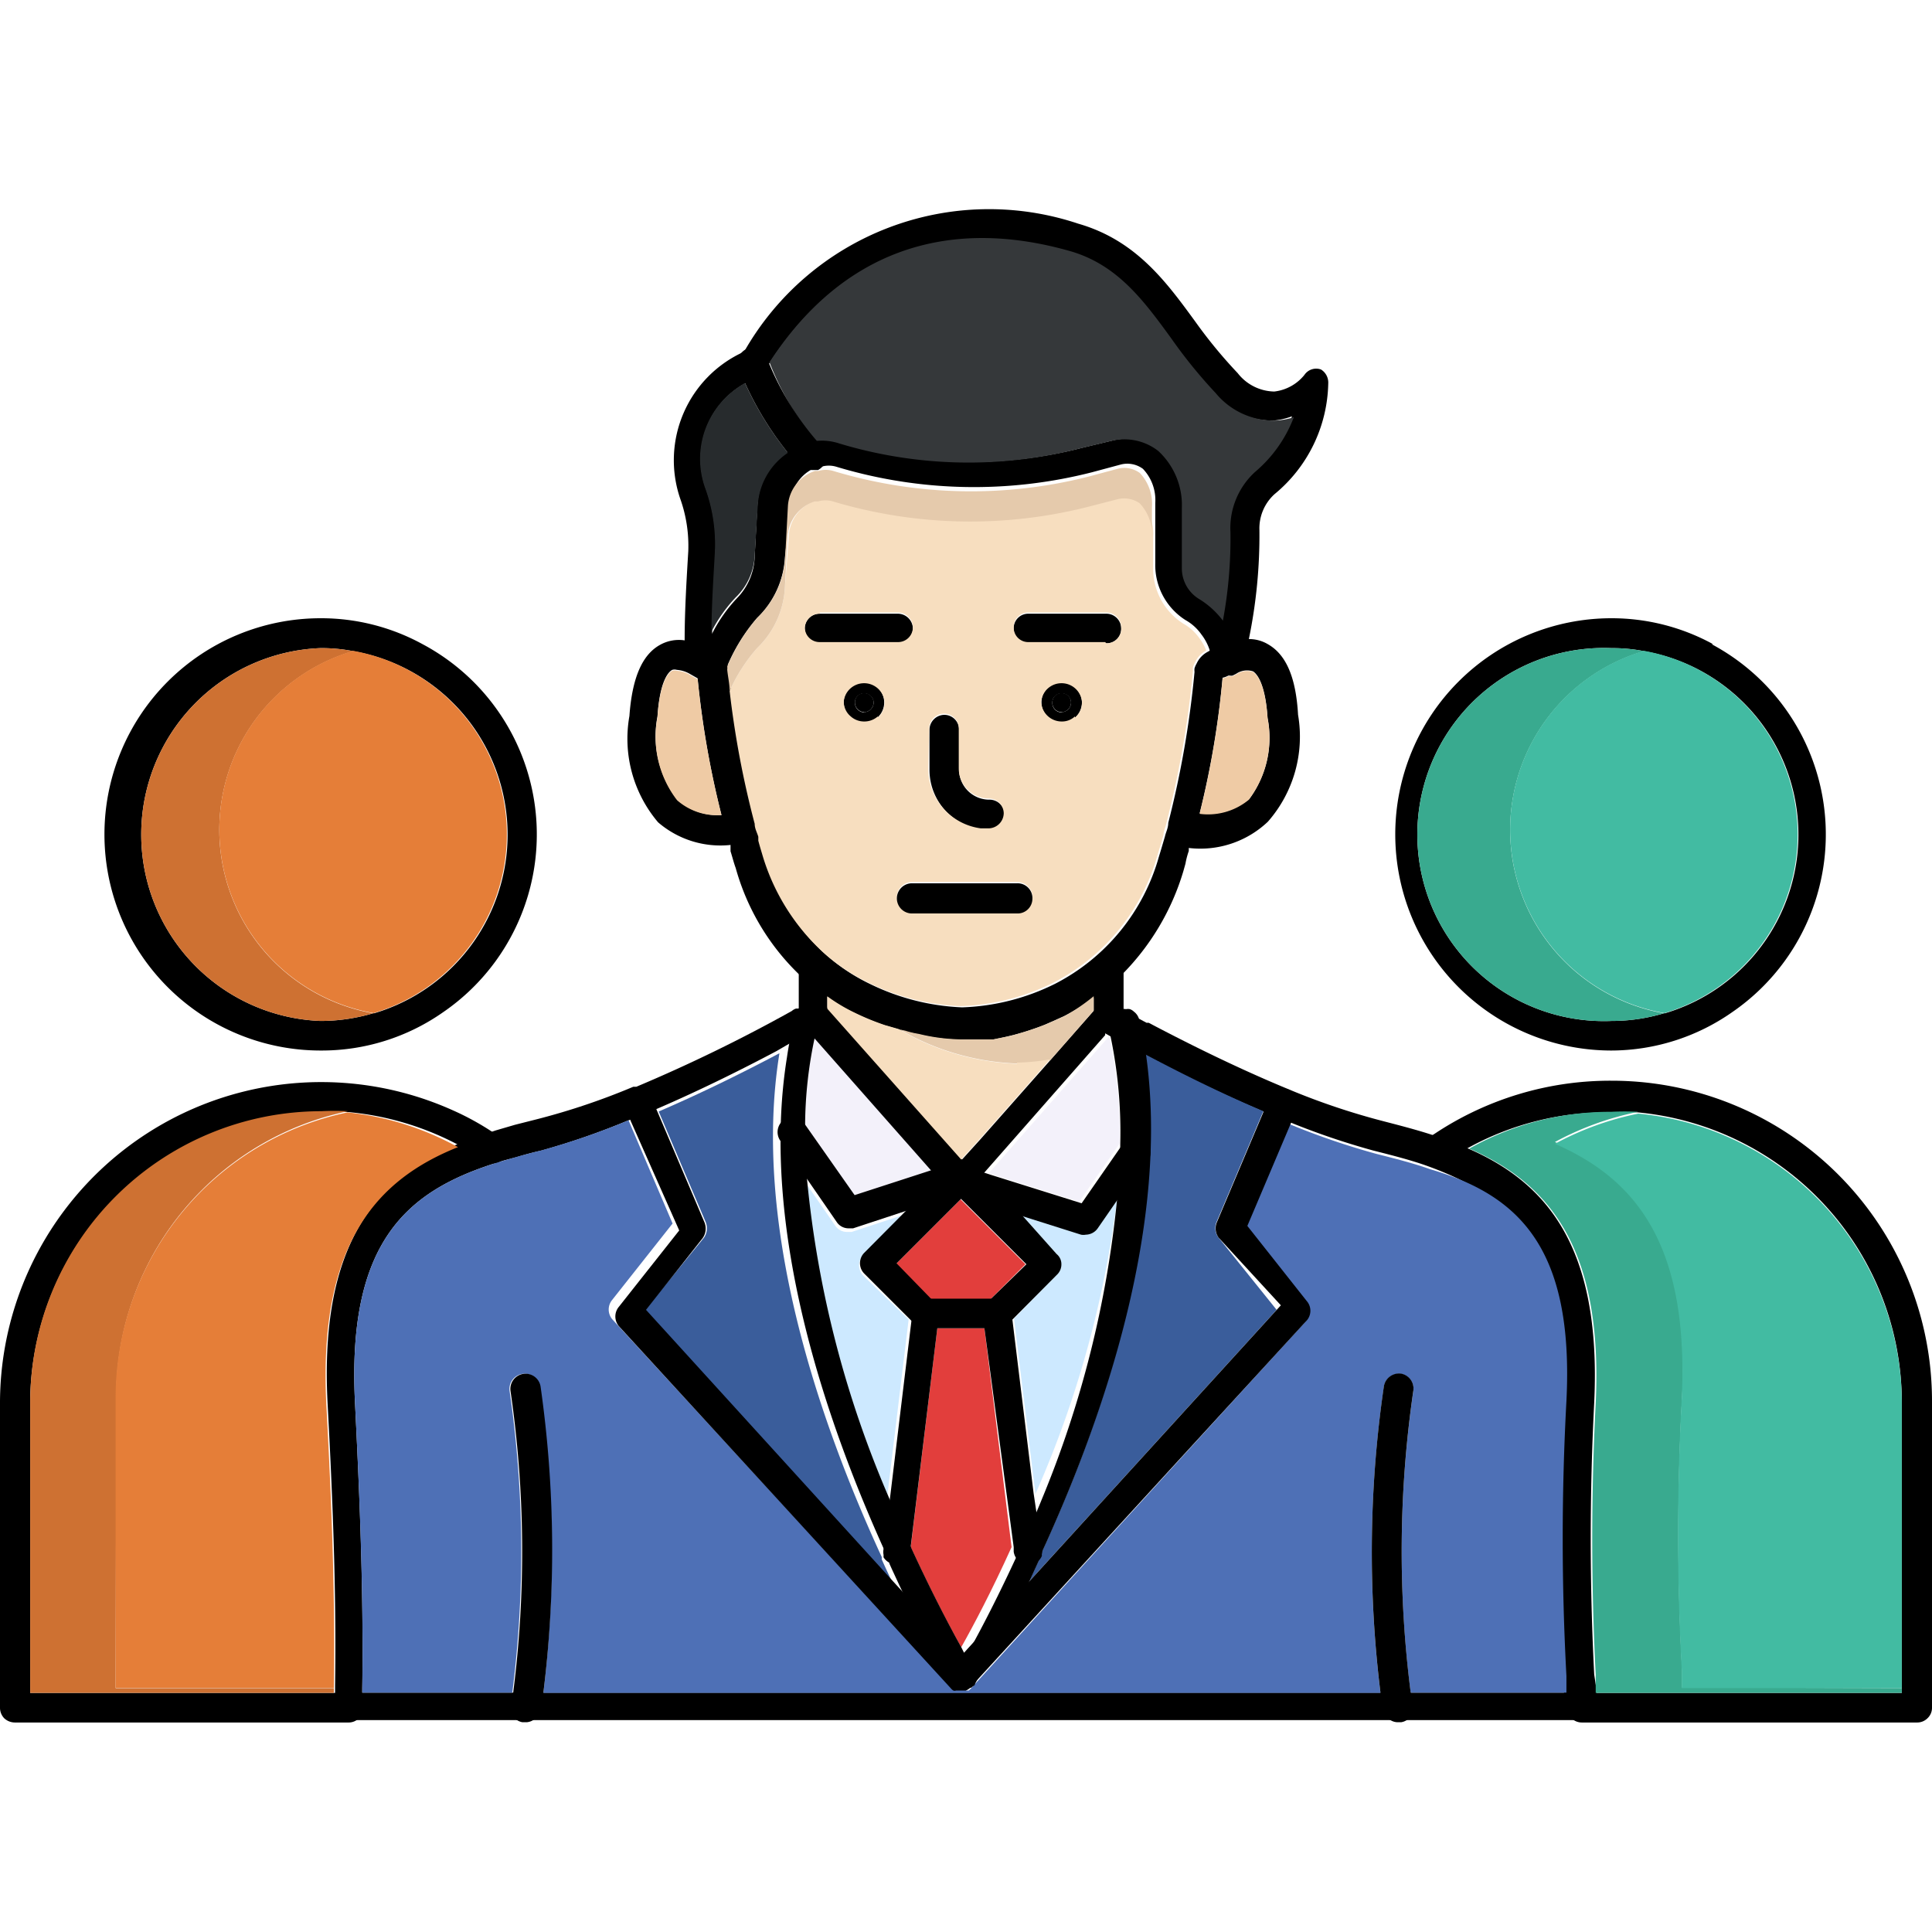
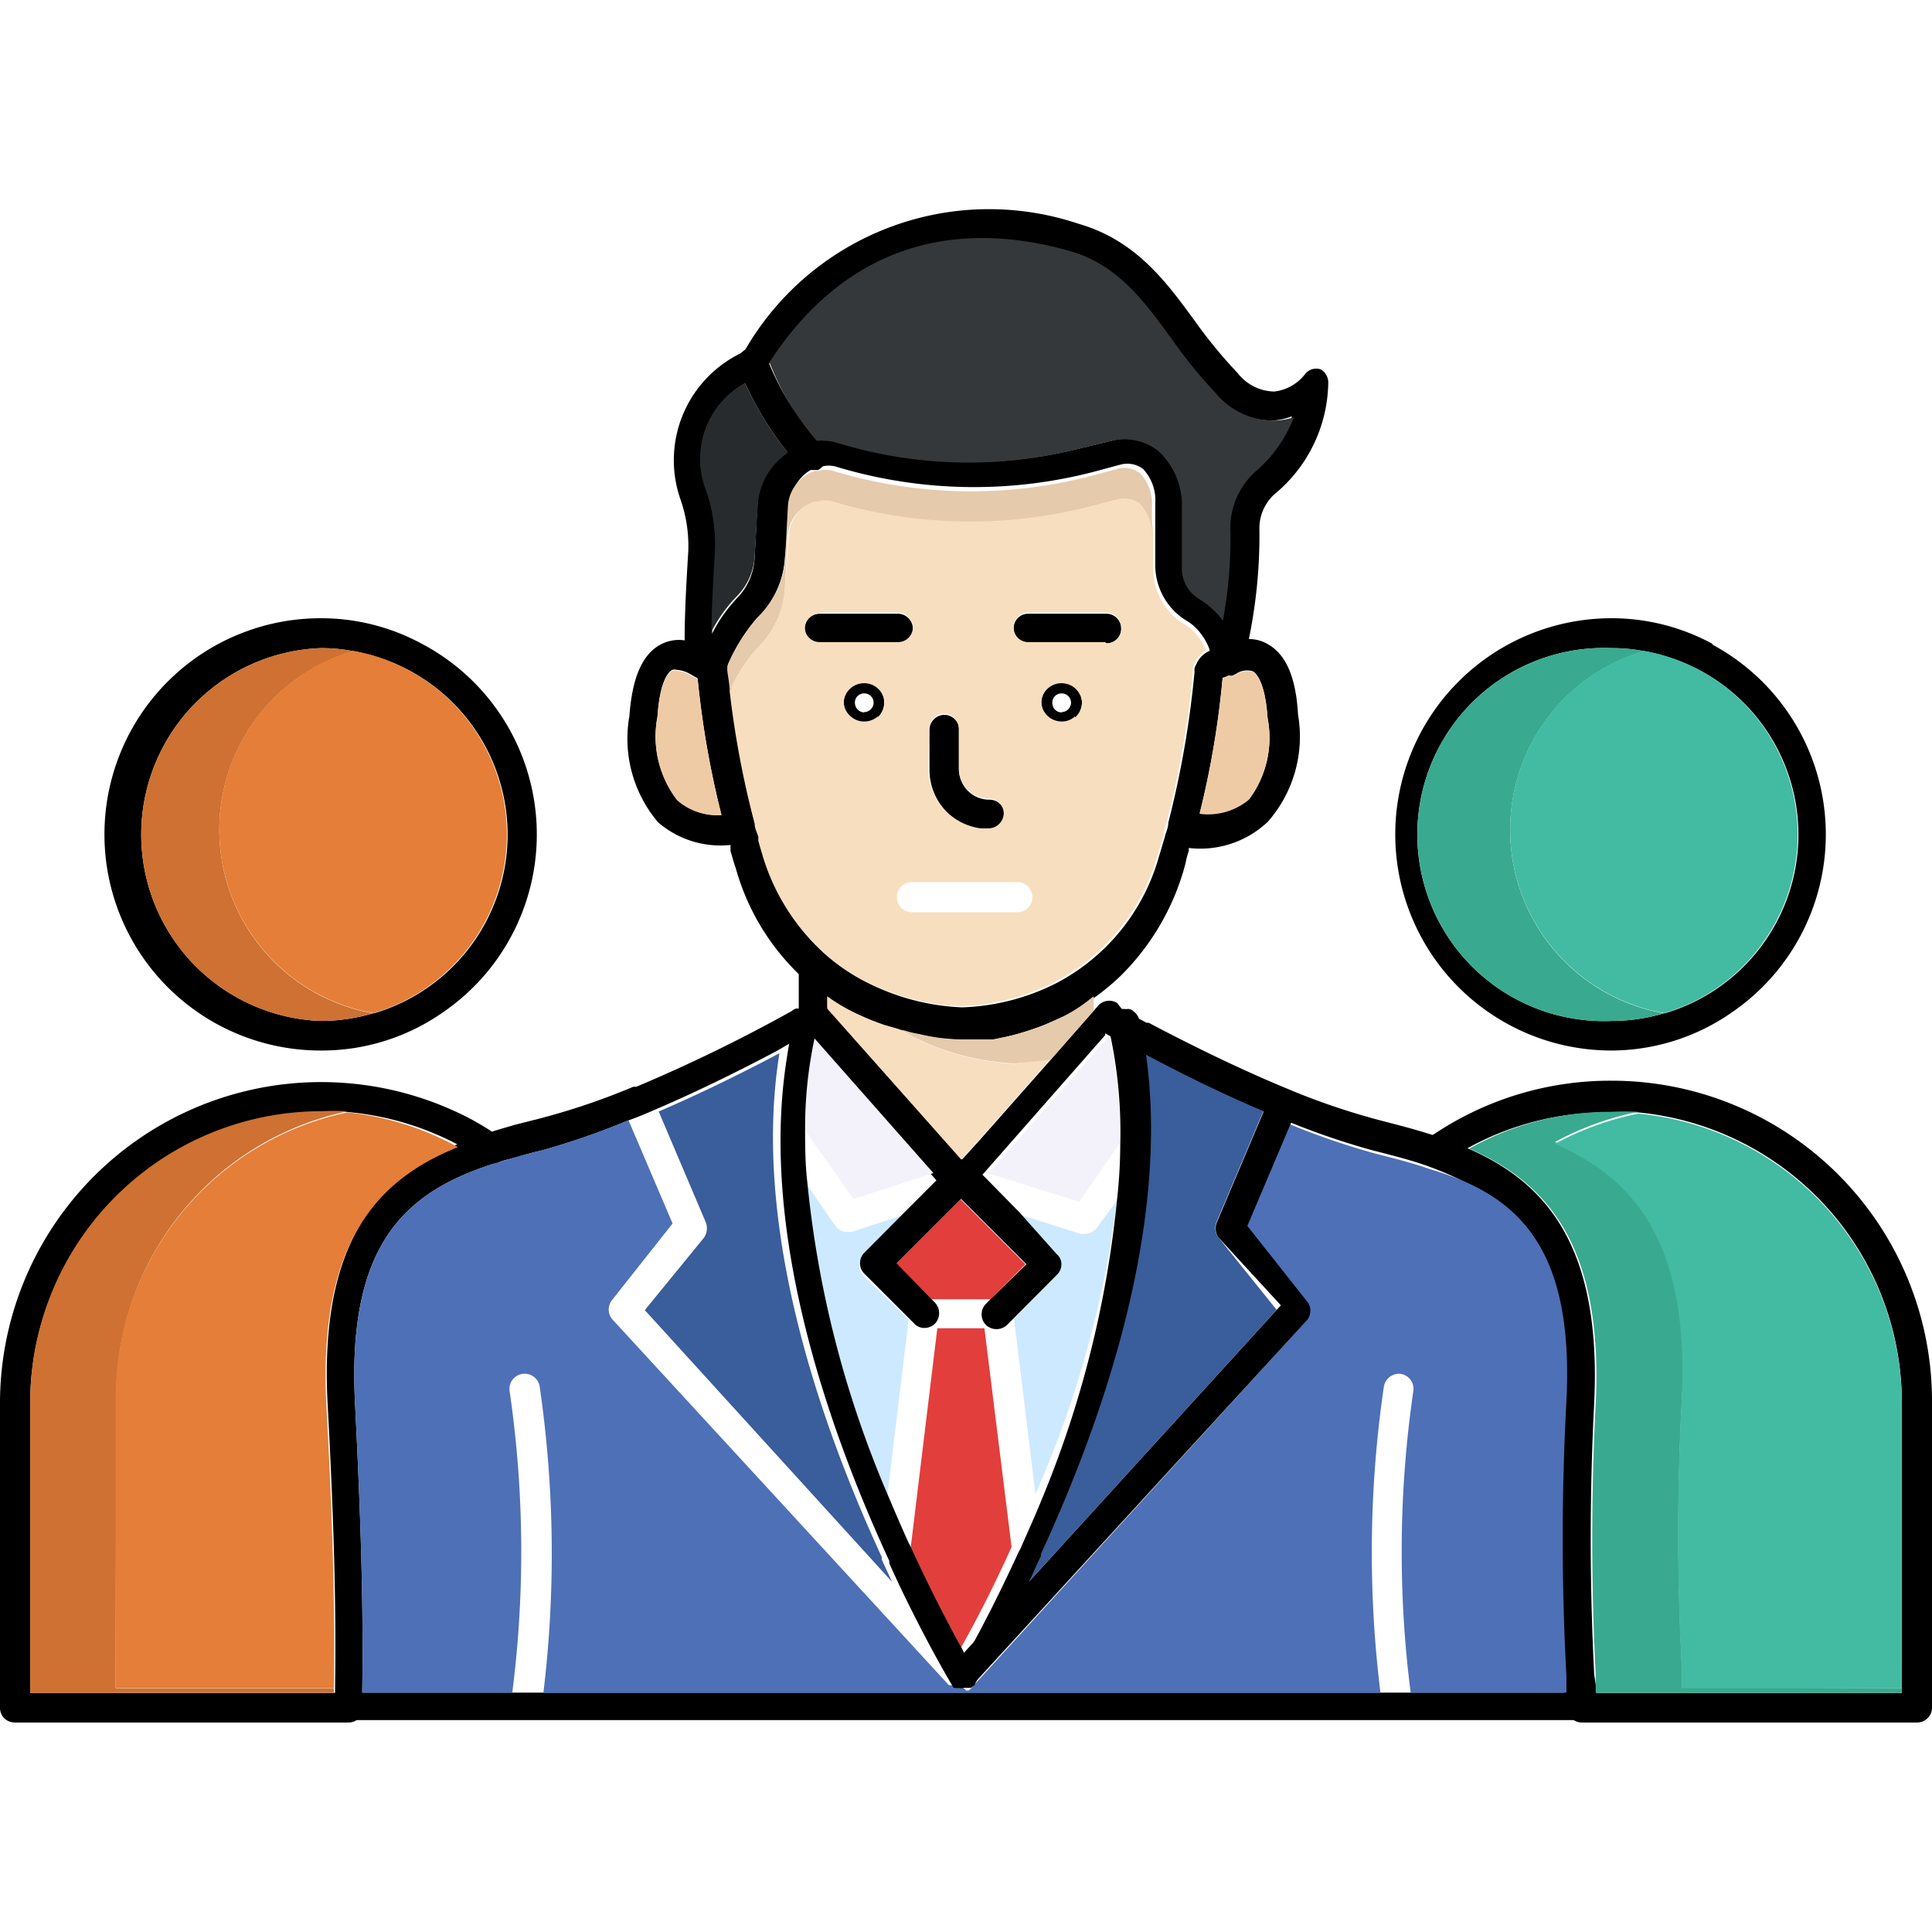
<svg xmlns="http://www.w3.org/2000/svg" viewBox="0 0 64 64" id="team">
  <path d="M64 46.44V56.57a.47.47 0 01-.15.35.48.48 0 01-.34.14H52.4a.49.49 0 01-.49-.49.5.5 0 01.49-.49H63V46.44a9.65 9.65 0 00-8.74-9.59 8.9 8.9 0 00-.9 0A9.52 9.52 0 0048.68 38a8.54 8.54 0 00-.82.5.54.54 0 01-.39.08.5.5 0 01-.29-.21.49.49 0 01.13-.68l.21-.13a10.5 10.5 0 015.86-1.76A10.61 10.61 0 0164 46.44zM56.75 21.34a7 7 0 00-3.37-.86 7.16 7.16 0 000 14.32 7 7 0 004-1.27 7.14 7.14 0 00-.68-12.19zM55.14 33.56a6 6 0 01-1.76.26 6.18 6.18 0 110-12.35 5.49 5.49 0 011.08.1 6.17 6.17 0 01.68 12z" />
  <path fill="#39aa8f" d="M55.14,33.56a6,6,0,0,1-1.76.26,6.18,6.18,0,1,1,0-12.35,5.49,5.49,0,0,1,1.08.1,6.17,6.17,0,0,0,.68,12Z" />
  <path fill="#42bba2" d="M59.55,27.64a6.18,6.18,0,0,1-4.41,5.92,6.17,6.17,0,0,1-.68-12A6.18,6.18,0,0,1,59.55,27.64Z" />
  <path d="M16.72 38.34a.55.55 0 01-.26.19h0a.48.48 0 01-.38-.08c-.29-.18-.57-.36-.87-.51a9.65 9.65 0 00-3.66-1.1 8.83 8.83 0 00-.89 0A9.65 9.65 0 001 46.44v9.64H11.54a.49.49 0 01.49.49.48.48 0 01-.49.49H.49a.52.52 0 01-.35-.14A.5.5 0 010 56.57V46.44a10.64 10.64 0 0115-9.66h0a9 9 0 011.33.73l.21.13A.5.5 0 0116.72 38.34zM14 21.34a7 7 0 00-3.38-.86 7.16 7.16 0 000 14.32 7 7 0 004.06-1.27A7.14 7.14 0 0014 21.34zM12.38 33.56a6.11 6.11 0 01-1.77.26 6.18 6.18 0 010-12.35 5.52 5.52 0 011.09.1 6.17 6.17 0 01.68 12z" />
  <path fill="#ce7132" d="M12.38,33.56a6.11,6.11,0,0,1-1.77.26,6.18,6.18,0,0,1,0-12.35,5.52,5.52,0,0,1,1.09.1,6.17,6.17,0,0,0,.68,12Z" />
  <path fill="#e57e38" d="M16.79,27.64a6.18,6.18,0,0,1-4.41,5.92,6.17,6.17,0,0,1-.68-12A6.18,6.18,0,0,1,16.79,27.64Z" />
  <path d="M22.43,26.48a3.43,3.43,0,0,1-.65-2.75c.08-1.23.39-1.49.49-1.54a.26.26,0,0,1,.15,0,1,1,0,0,1,.46.15h0l.23.13A30.59,30.59,0,0,0,23.9,27,2,2,0,0,1,22.43,26.48Zm18.93,0a2.12,2.12,0,0,1-1.62.46,29.46,29.46,0,0,0,.76-4.49.64.64,0,0,0,.19-.07h.05a.25.25,0,0,0,.09,0l0,0,.12-.06a.64.64,0,0,1,.56-.08c.09.06.4.32.48,1.54A3.4,3.4,0,0,1,41.36,26.5ZM42,21.34a1.22,1.22,0,0,0-.64-.17,1.36,1.36,0,0,0-.5.07,1.51,1.51,0,0,0-.33.13l-.23.11,0,0a.88.88,0,0,0-.29.11.83.83,0,0,0-.37.39.77.77,0,0,0-.07.16.5.5,0,0,0,0,.12,32.11,32.11,0,0,1-.87,5s0,0,0,0c0,.17-.08.31-.11.45l-.13.44-.07.23a6.8,6.8,0,0,1-3.44,4.21,7.43,7.43,0,0,1-3.08.78,7.63,7.63,0,0,1-3.06-.78,6.34,6.34,0,0,1-1.49-1,7.1,7.1,0,0,1-2-3.18c0-.17-.1-.33-.15-.52l0-.13c0-.14-.08-.27-.12-.43,0,0,0,0,0,0a31.16,31.16,0,0,1-.83-4.37c0-.24-.06-.48-.08-.71a.34.34,0,0,0,0-.1.58.58,0,0,0-.27-.39.79.79,0,0,0-.23-.14,1.17,1.17,0,0,0-.25-.16,2.18,2.18,0,0,0-.73-.25,1.28,1.28,0,0,0-.81.16c-.58.33-.91,1.09-1,2.35a4.28,4.28,0,0,0,.95,3.52,3.16,3.16,0,0,0,2.4.75l0,.09,0,.12c.06.19.11.39.17.55a7.79,7.79,0,0,0,2,3.43,6.36,6.36,0,0,0,1,.82,5.74,5.74,0,0,0,.92.55,8.37,8.37,0,0,0,1,.41l.45.13a.83.83,0,0,0,.21.06,4.35,4.35,0,0,0,.46.11,6.21,6.21,0,0,0,1.37.18h0s.28,0,.67,0l.35,0h.08l.34-.07h0l.38-.09a9.3,9.3,0,0,0,1-.33l.32-.14.33-.15a8,8,0,0,0,1.89-1.35,8.15,8.15,0,0,0,2.06-3.45l.07-.25a2.62,2.62,0,0,1,.11-.42l0-.1A3.25,3.25,0,0,0,42,27.22a4.27,4.27,0,0,0,1-3.54C42.93,22.43,42.6,21.68,42,21.34Z" />
  <path fill="#efcba5" d="M41.36 26.5a2.12 2.12 0 01-1.62.46 29.46 29.46 0 00.76-4.49.64.64 0 00.19-.07h.05a.25.25 0 00.09 0l0 0 .12-.06a.64.64 0 01.56-.08c.09.06.4.32.48 1.54A3.4 3.4 0 0141.36 26.5zM23.9 27a2 2 0 01-1.47-.49 3.43 3.43 0 01-.65-2.75c.08-1.23.39-1.49.49-1.54a.26.26 0 01.15 0 1 1 0 01.46.15h0l.23.13A30.59 30.59 0 0023.9 27z" />
  <path d="M44,12.7a4.87,4.87,0,0,1-1.78,3.67,1.53,1.53,0,0,0-.5,1.19,17,17,0,0,1-.35,3.61c-.06.3-.11.57-.14.75a.46.46,0,0,1-.35.37h0a.44.44,0,0,1-.23,0,.5.5,0,0,1-.38-.58c0-.07,0-.16,0-.25q.09-.39.18-.93h0a14.81,14.81,0,0,0,.25-2.93,2.52,2.52,0,0,1,.82-2,4.42,4.42,0,0,0,1.28-1.81,2.29,2.29,0,0,1-.6.14,2.5,2.5,0,0,1-2-.91,16.4,16.4,0,0,1-1.47-1.81C37.89,10,37,8.82,35.49,8.36c-4.2-1.21-7.65.06-10,3.67a2.07,2.07,0,0,0-.17.24.43.43,0,0,1-.21.19,2.18,2.18,0,0,0-.41.23,2.86,2.86,0,0,0-1.32,3.48,5.42,5.42,0,0,1,.32,2.13c0,.75-.1,1.73-.11,2.62v0c0,.22,0,.43,0,.64a2.35,2.35,0,0,1,0,.26.5.5,0,0,1-.45.51h0a.41.41,0,0,1-.19,0h0a.5.5,0,0,1-.27-.43c0-.22,0-.45,0-.7,0-1,.07-2.1.12-2.94a4.65,4.65,0,0,0-.27-1.75,3.94,3.94,0,0,1,2.12-4.86A9.33,9.33,0,0,1,35.72,7.41c1.91.55,2.91,1.92,3.88,3.25A15.92,15.92,0,0,0,41,12.36a1.57,1.57,0,0,0,1.21.61,1.5,1.5,0,0,0,1-.55.47.47,0,0,1,.55-.18A.51.51,0,0,1,44,12.7Z" />
  <path d="M41.06,21.85a.47.47,0,0,1-.16.44h0l0,0,0,0a.25.25,0,0,1-.09,0h-.1a.49.49,0,0,1-.56-.4,3.75,3.75,0,0,0-.09-.39,1.72,1.72,0,0,0-.26-.48,1.6,1.6,0,0,0-.53-.48,2.16,2.16,0,0,1-1-1.88v-2a1.5,1.5,0,0,0-.41-1.13.87.87,0,0,0-.74-.14l-.93.25a15.78,15.78,0,0,1-8.49-.18.87.87,0,0,0-.49,0l-.11,0a1.31,1.31,0,0,0-.9,1.18L26,18.47a3,3,0,0,1-.92,2,6,6,0,0,0-1,1.62s0,.07,0,.1a.56.56,0,0,1-.5.34.41.41,0,0,1-.16,0,.66.66,0,0,1-.23-.17.38.38,0,0,1-.06-.4s0-.06,0-.07l.22-.46a5.42,5.42,0,0,1,.26-.48v0a4.94,4.94,0,0,1,.8-1.13A2.06,2.06,0,0,0,25,18.42l.09-1.68a2.26,2.26,0,0,1,1-1.78,2.4,2.4,0,0,1,.67-.31,1.55,1.55,0,0,1,.31-.06,1.83,1.83,0,0,1,.79.08,14.82,14.82,0,0,0,8,.16l1-.24a1.82,1.82,0,0,1,1.57.33,2.44,2.44,0,0,1,.78,1.89v2a1.19,1.19,0,0,0,.55,1,2.82,2.82,0,0,1,.81.73h0a2.93,2.93,0,0,1,.36.68A3.91,3.91,0,0,1,41.06,21.85Z" />
  <path fill="#35383a" d="M42.86,13.82a4.42,4.42,0,0,1-1.28,1.81,2.52,2.52,0,0,0-.82,2,14.81,14.81,0,0,1-.25,2.93,2.82,2.82,0,0,0-.81-.73,1.19,1.19,0,0,1-.55-1v-2a2.44,2.44,0,0,0-.78-1.89,1.82,1.82,0,0,0-1.57-.33l-1,.24a14.82,14.82,0,0,1-8-.16,1.83,1.83,0,0,0-.79-.08A9.5,9.5,0,0,1,25.49,12c2.35-3.61,5.8-4.88,10-3.67,1.54.46,2.4,1.63,3.31,2.88a16.4,16.4,0,0,0,1.47,1.81,2.5,2.5,0,0,0,2,.91A2.29,2.29,0,0,0,42.86,13.82Z" />
  <path fill="#272b2d" d="M26.1,15a2.26,2.26,0,0,0-1,1.78L25,18.42a2.06,2.06,0,0,1-.63,1.37,4.94,4.94,0,0,0-.8,1.13c0-.89.07-1.87.11-2.62a5.42,5.42,0,0,0-.32-2.13,2.86,2.86,0,0,1,1.32-3.48A10.81,10.81,0,0,0,26.1,15Z" />
  <path d="M27.25 15.45a.57.57 0 01-.15.12l-.11 0H26.9a.47.47 0 01-.33-.14A3.27 3.27 0 0126.1 15a10.81 10.81 0 01-1.4-2.27c-.07-.18-.15-.36-.22-.52a.5.5 0 01.25-.65.49.49 0 01.65.27 2.56 2.56 0 00.11.24 9.5 9.5 0 001.59 2.56l.16.17A.47.47 0 0127.25 15.45zM31.81 39.61h0l-.08 0h.19zm0 0h0l-.08 0h.19zm0 0h0l-.08 0h.19zm21 15.86a88 88 0 010-9c.25-5.21-1.61-7.31-4.19-8.43a11.54 11.54 0 00-1.16-.44c-.52-.17-1.06-.31-1.6-.45a23.18 23.18 0 01-3.23-1.09c-1.81-.75-3.5-1.61-4.58-2.18 0 0 0 0-.07 0l-.56-.3a.35.35 0 00-.13-.08l-.13-.08L37 33.22a.5.5 0 00-.62.09l-.12.14-1.44 1.64-2.36 2.67-.59.65-4.44-5-.07-.08a.5.5 0 00-.62-.09l-.29.17-.08 0a.39.39 0 00-.14.08A51.93 51.93 0 0121.08 36l-.1 0 0 0a22.75 22.75 0 01-3.17 1.07l-.75.19-.65.19c-.41.14-.81.27-1.2.43-2.67 1.12-4.63 3.22-4.36 8.57.15 2.81.3 6.11.25 9.39v.16c0 .16 0 .32 0 .48a.51.51 0 00.14.36.5.5 0 00.35.14H52.4a.45.45 0 00.49-.51l0-.47zm-1 .05l0 .55H12v-.16c.05-3.31-.1-6.62-.24-9.44-.27-5.33 1.72-7 4.62-7.93h0l.32-.1h0l.42-.11c.26-.08.52-.15.79-.21a24.36 24.36 0 002.89-1c.32-.11.62-.24.92-.37 1.56-.67 3-1.4 4-1.93l1-.58.06.07 4 4.52.17.19.39.44a.51.51 0 00.23.14h.21a.43.43 0 00.29-.15l.36-.41.18-.2 4-4.55 0-.06.21.12.65.35.19.11c1 .53 2.42 1.26 4 1.93.29.13.6.25.91.37a24.64 24.64 0 002.91 1c.63.16 1.23.31 1.79.51 2.77 1 4.68 2.65 4.42 7.8A84.45 84.45 0 0051.85 55.52zm-20-15.91h0l-.08 0h.19zm0 0h0l-.08 0h.19z" />
  <path fill="#ce7132" d="M3.83,55.92h7.23v.16H1V46.44a9.65,9.65,0,0,1,9.64-9.63,8.83,8.83,0,0,1,.89,0,9.65,9.65,0,0,0-7.68,9.43Z" />
  <path fill="#e57e38" d="M10.81,46.52c.15,2.81.3,6.11.25,9.39H3.83V46.28a9.65,9.65,0,0,1,7.68-9.43A9.65,9.65,0,0,1,15.17,38C12.5,39.07,10.54,41.17,10.81,46.52Z" />
  <path fill="#f3f1fa" d="M37.09 37.88h0l-1.34 1.93-3-.94 4-4.55A15.44 15.44 0 0137.09 37.88zM30.92 38.86l-2.65.86L26.6 37.34h0a14.12 14.12 0 01.33-3z" />
  <polygon fill="#e23e3c" points="33.97 41.88 32.81 43.04 30.82 43.04 29.67 41.88 31.82 39.73 33.97 41.88" />
  <path fill="#e23e3c" d="M33.51,51.25c-.66,1.46-1.27,2.61-1.67,3.32-.39-.7-1-1.86-1.67-3.32L31.05,44h1.56Z" />
  <path fill="#3a5d9b" d="M23.32,41a.55.55,0,0,0,.06-.51l-1.56-3.67c1.56-.67,3-1.4,4-1.93-.92,5.69,1.3,12.16,3.39,16.69a.59.59,0,0,0,0,.08c.11.25.23.5.34.74l-8.19-9Z" />
  <path fill="#cde9ff" d="M30.1 43.71l-.7 5.79a34.93 34.93 0 01-2.74-10.36l1 1.45a.47.47 0 00.4.22l.15 0 1.7-.56-1.31 1.32a.49.49 0 000 .69zM37 39.77a34.78 34.78 0 01-2.7 9.72l-.71-5.81L35 42.23a.47.47 0 00.15-.35.43.43 0 00-.15-.34L33.67 40.2l2.12.67a.41.41 0 00.16 0 .49.49 0 00.4-.22z" />
  <path fill="#3a5d9b" d="M42.29,43.39l-8.2,9,.37-.81a.14.14,0,0,0,0-.06c2.1-4.55,4.3-11,3.39-16.64,1,.53,2.42,1.26,4,1.93l-1.55,3.67a.52.52,0,0,0,.06.51Z" />
  <path fill="#4e70b6" d="M51.89,46.41a84.45,84.45,0,0,0,0,9.11l0,.55H46.73a36.85,36.85,0,0,1,.09-10,.5.5,0,0,0-.43-.56.51.51,0,0,0-.55.44,37.92,37.92,0,0,0-.11,10.13H18a38.42,38.42,0,0,0-.12-10.13.49.49,0,1,0-1,.12,36.85,36.85,0,0,1,.09,10H12c.05-3.36-.1-6.73-.24-9.6-.27-5.33,1.72-7,4.62-7.93h0c.5-.15,1-.3,1.55-.43a24.36,24.36,0,0,0,2.89-1l1.46,3.42-2,2.53a.5.5,0,0,0,0,.64L31.43,55.82l0,0,0,0a.09.09,0,0,0,.05,0,.12.12,0,0,0,.09,0s0,0,0,0a.33.33,0,0,0,.17,0h.1L32,56l.09,0,0,0,.07-.06s0,0,.06-.07l11-12.06a.49.49,0,0,0,0-.64l-2-2.53,1.45-3.42a24.64,24.64,0,0,0,2.91,1c.63.16,1.23.31,1.79.51C50.24,39.57,52.15,41.26,51.89,46.41Z" />
  <path fill="#39aa8f" d="M63,55.92v.16H52.86l0-.6a88,88,0,0,1,0-9c.25-5.21-1.61-7.31-4.19-8.43a9.52,9.52,0,0,1,4.7-1.22,8.9,8.9,0,0,1,.9,0,9.88,9.88,0,0,0-2.76,1C54.1,39,56,41.09,55.72,46.3a82.6,82.6,0,0,0,0,9l0,.6Z" />
  <path fill="#42bba2" d="M63,46.44v9.48H55.71l0-.6a82.6,82.6,0,0,1,0-9c.25-5.21-1.62-7.3-4.2-8.43a9.88,9.88,0,0,1,2.76-1A9.65,9.65,0,0,1,63,46.44Z" />
  <path d="M43.29,43.74l-11,12v0s0,.05-.06.07l-.07.06-.09,0h0l-.15,0h0a.32.32,0,0,1-.14,0,.44.44,0,0,1-.15-.1.48.48,0,0,1,0-.69l.35-.38.08-.09,2.17-2.37,8.2-9L40.37,41a.52.52,0,0,1-.06-.51l1.55-3.67.19-.46a.49.49,0,1,1,.91.38l-.19.45-1.45,3.42,2,2.53A.49.49,0,0,1,43.29,43.74Z" />
  <path d="M34.48,51.49a.14.14,0,0,1,0,.06l-.37.81c-.87,1.82-1.59,3-1.81,3.42v0s0,.05-.06.07l-.07.06,0,0-.06,0,0,0-.09,0h-.1a.33.33,0,0,1-.17,0s0,0,0,0a.12.12,0,0,1-.09,0,.09.09,0,0,1-.05,0l0,0,0,0,0,0,0,0a.49.49,0,0,1,.13-.59c.06-.11.15-.24.24-.43l.09-.15c.4-.71,1-1.86,1.67-3.32l.06-.11c.23-.53.48-1.07.71-1.64h0A34.78,34.78,0,0,0,37,39.77a16.93,16.93,0,0,0,.11-1.88h0a15.44,15.44,0,0,0-.32-3.55.58.58,0,0,0,0-.19.5.5,0,0,0,0-.12.5.5,0,0,1,.36-.6.38.38,0,0,1,.15,0,.3.3,0,0,1,.13,0,.35.35,0,0,1,.13.08.47.47,0,0,1,.18.28c.08.34.16.7.21,1.05C38.78,40.5,36.58,46.94,34.48,51.49Z" />
-   <path d="M32.16,55.89A.47.47,0,0,1,32,56l-.15,0h-.13l0,0h-.05a.12.12,0,0,1-.09,0,.27.27,0,0,1-.08-.07l0,0,0,0-11-12a.5.5,0,0,1,0-.64l2-2.53L20.9,37.15l-.18-.45a.52.52,0,0,1,.22-.63l0,0,.1,0a.48.48,0,0,1,.54.3l.2.46,1.56,3.67a.55.55,0,0,1-.06.51L21.4,43.39l8.19,9,2.16,2.36.09.1.35.38A.5.5,0,0,1,32.16,55.89Z" />
  <path d="M32.28,55.78v0s0,.05-.06.07l-.07.06,0,0-.06,0,0,0-.09,0h-.1a.2.2,0,0,1-.11,0,.06.06,0,0,1-.06,0s0,0,0,0a.12.12,0,0,1-.09,0,.09.09,0,0,1-.05,0l0,0,0,0,0,0,0,0c-.2-.33-.92-1.56-1.79-3.38-.11-.24-.23-.49-.34-.74a.59.59,0,0,1,0-.08c-2.09-4.53-4.31-11-3.39-16.69.05-.35.12-.71.2-1.05a.47.47,0,0,1,.18-.28.39.39,0,0,1,.14-.08.11.11,0,0,1,.08,0,.25.25,0,0,1,.19,0A.5.5,0,0,1,27,34l0,.14a.57.57,0,0,0,0,.18,14.12,14.12,0,0,0-.33,3c0,.6,0,1.2.07,1.81A34.93,34.93,0,0,0,29.4,49.5h0c.25.59.48,1.13.71,1.63l.06.11c.67,1.46,1.28,2.62,1.67,3.32l.08.16.28.46A.5.5,0,0,1,32.28,55.78Z" />
  <path d="M32.14,39.4l0,0-.2.21h0l-.09.09-2.15,2.15L30.82,43l.15.15a.51.51,0,0,1,0,.7.5.5,0,0,1-.35.14.45.45,0,0,1-.34-.15l-.17-.17-1.48-1.48a.49.49,0,0,1,0-.69l1.31-1.32,1.46-1.46a.45.45,0,0,1,.17-.11h0a.34.34,0,0,1,.14,0h.14a.41.41,0,0,1,.23.13A.46.46,0,0,1,32.14,39.4Z" />
  <path d="M35.16,41.88a.47.47,0,0,1-.15.35l-1.44,1.45-.21.21a.51.51,0,0,1-.7,0,.5.5,0,0,1,0-.7l.15-.15L34,41.88l-2.42-2.42a.36.36,0,0,1-.07-.1.19.19,0,0,1,0-.09.4.4,0,0,1,0-.15.38.38,0,0,1,.1-.29.15.15,0,0,1,.11-.11.26.26,0,0,1,.19-.09h.06l.18,0,.06,0a.26.26,0,0,1,.13.08l.33.33,1.1,1.12L35,41.54A.43.43,0,0,1,35.16,41.88Z" />
-   <path d="M34.51 51.28a.37.37 0 010 .21.14.14 0 010 .06.48.48 0 01-.38.28.5.5 0 01-.55-.43l0-.15L32.61 44H31.05l-.88 7.22 0 .14a.46.46 0 01-.49.46.49.49 0 01-.41-.23.59.59 0 010-.08.48.48 0 010-.2l.23-1.83h0l.7-5.79 0-.23a.5.5 0 01.49-.44H33a.54.54 0 01.53.44l0 .2.71 5.81h0zM37.22 32v1.7a.49.49 0 01-.49.49.5.5 0 01-.5-.49V32a.51.51 0 01.5-.5A.5.5 0 0137.22 32z" />
  <path fill="#e5caac" d="M36.23,33v.48l-1.44,1.64a6.81,6.81,0,0,1-1.1.11h0a8.35,8.35,0,0,1-3.45-.89l-.47-.26a.83.83,0,0,0,.21.06,3,3,0,0,0,.46.11,6.21,6.21,0,0,0,1.37.18h0s.28,0,.67,0l.35,0h.08l.34-.07h0a2.62,2.62,0,0,0,.38-.09,9.3,9.3,0,0,0,1-.33l.32-.14.33-.15A6.31,6.31,0,0,0,36.23,33Z" />
  <path fill="#f7debf" d="M33.69,35.2a6.81,6.81,0,0,0,1.1-.11l-2.36,2.67-.59.65-4.44-5V33a5.74,5.74,0,0,0,.92.55,8.37,8.37,0,0,0,1,.41l.45.13.47.26a8.35,8.35,0,0,0,3.45.89Z" />
  <path d="M27.4 31.94v1.73a.49.49 0 01-.45.49h0a.48.48 0 01-.49-.49V31.94a.49.49 0 01.84-.35A.53.53 0 0127.4 31.94zM35.17 22.6a.67.67 0 100 1.34.67.67 0 000-1.34zm0 1a.31.31 0 01-.31-.32.3.3 0 01.31-.31.31.31 0 01.31.31A.32.32 0 0135.17 23.59zM28.62 22.6a.67.67 0 000 1.34.67.67 0 100-1.34zm0 1a.32.32 0 01-.3-.32.3.3 0 01.3-.31.31.31 0 01.32.31A.32.32 0 0128.62 23.59zM37.14 20.82a.48.48 0 01-.49.49H34.07a.48.48 0 01-.49-.49.48.48 0 01.49-.49h2.58A.49.49 0 0137.14 20.82zM30.24 20.82a.49.49 0 01-.49.49H27.16a.49.49 0 01-.5-.49.49.49 0 01.5-.49h2.59A.5.5 0 0130.24 20.82zM33.28 27a.51.51 0 01-.49.5 2 2 0 01-2-2V24.18a.5.5 0 01.49-.5.49.49 0 01.49.5v1.31a1 1 0 001 1A.5.5 0 0133.28 27z" />
  <path fill="#f7debf" d="M39.73,21.14a1.6,1.6,0,0,0-.53-.48,2.16,2.16,0,0,1-1-1.88v-1a1.5,1.5,0,0,0-.41-1.14.9.9,0,0,0-.74-.13l-.93.24a15.88,15.88,0,0,1-8.49-.17.87.87,0,0,0-.49,0l-.11,0a1.3,1.3,0,0,0-.9,1.18L26,19.47a3,3,0,0,1-.92,2,5.61,5.61,0,0,0-.91,1.42A31.16,31.16,0,0,0,25,27.29s0,0,0,0c0,.16.08.29.12.43l0,.13c.05.19.1.35.15.52a7.1,7.1,0,0,0,2,3.18,6.34,6.34,0,0,0,1.49,1,7.63,7.63,0,0,0,3.06.78,7.43,7.43,0,0,0,3.08-.78,6.8,6.8,0,0,0,3.44-4.21l.07-.23.13-.44c0-.14.08-.28.11-.45,0,0,0,0,0,0a32.11,32.11,0,0,0,.87-5,.5.5,0,0,1,0-.12.77.77,0,0,1,.07-.16.83.83,0,0,1,.37-.39A1.72,1.72,0,0,0,39.73,21.14Zm-8.95,3a.5.5,0,0,1,.49-.5.49.49,0,0,1,.49.5v1.31a1,1,0,0,0,1,1,.5.5,0,0,1,.49.49.51.51,0,0,1-.49.5l-.27,0a2,2,0,0,1-1.74-2Zm-3.62-3.85h2.59a.5.5,0,0,1,.49.49.49.49,0,0,1-.49.49H27.16a.49.49,0,0,1-.5-.49A.49.49,0,0,1,27.16,20.33Zm1.92,3.44a.67.67,0,0,1-.46.17.66.66,0,0,1-.44-.17.64.64,0,0,1-.23-.5.68.68,0,0,1,1.35,0A.67.67,0,0,1,29.08,23.77Zm4.62,6.49H30.21a.49.49,0,0,1,0-1H33.7a.49.49,0,1,1,0,1Zm1.91-6.49a.62.62,0,0,1-.44.17.68.68,0,0,1-.68-.67.68.68,0,0,1,1.35,0A.64.64,0,0,1,35.61,23.77Zm1-2.46H34.07a.48.48,0,0,1-.49-.49.48.48,0,0,1,.49-.49h2.58a.49.49,0,0,1,.49.49A.48.48,0,0,1,36.65,21.31Z" />
  <path fill="#e5caac" d="M38.16,16.81v1a1.5,1.5,0,0,0-.41-1.14.9.9,0,0,0-.74-.13l-.93.24a15.88,15.88,0,0,1-8.49-.17.87.87,0,0,0-.49,0l-.11,0a1.3,1.3,0,0,0-.9,1.18L26,19.47a3,3,0,0,1-.92,2,5.61,5.61,0,0,0-.91,1.42c0-.24-.06-.48-.08-.71a.34.34,0,0,0,0-.1,6,6,0,0,1,1-1.62,3,3,0,0,0,.92-2l.09-1.69A1.31,1.31,0,0,1,27,15.6l.11,0a.87.87,0,0,1,.49,0,15.78,15.78,0,0,0,8.49.18l.93-.25a.87.87,0,0,1,.74.14A1.5,1.5,0,0,1,38.16,16.81Z" />
-   <path d="M28.94 23.27a.32.32 0 01-.32.32.32.32 0 01-.3-.32.3.3 0 01.3-.31A.31.31 0 0128.94 23.27zM35.48 23.27a.32.32 0 01-.31.32.31.31 0 01-.31-.32.3.3 0 01.31-.31A.31.31 0 0135.48 23.27zM34.2 29.77a.49.49 0 01-.5.49H30.21a.49.49 0 010-1H33.7A.49.49 0 0134.2 29.77zM46.81 56.47a.48.48 0 01-.39.58h-.15a.48.48 0 01-.43-.38c0-.2-.07-.39-.11-.6a37.92 37.92 0 01.11-10.13.51.51 0 01.55-.44.5.5 0 01.43.56 36.85 36.85 0 00-.09 10C46.76 56.21 46.78 56.34 46.81 56.47zM18 56.07c0 .21-.08.4-.12.6a.48.48 0 01-.42.38h-.16a.48.48 0 01-.38-.58c0-.13.05-.26.08-.4a36.85 36.85 0 00-.09-10 .49.49 0 111-.12A38.42 38.42 0 0118 56.07zM32.14 39.4l0 0a.51.51 0 01-.23.15l-.08 0h0l-.08 0h0l-1.79.58-1.7.56-.15 0a.47.47 0 01-.4-.22l-1-1.45-.86-1.23a.5.5 0 01.11-.69.5.5 0 01.68.11h0l1.67 2.38 2.65-.86.64-.21h0a.34.34 0 01.14 0h.1a.53.53 0 01.38.33A.49.49 0 0132.14 39.4z" />
-   <path d="M38,38.34l-1,1.43-.63.91a.49.49,0,0,1-.4.22.41.41,0,0,1-.16,0l-2.12-.67-1.75-.56h0l-.1,0h0l-.05,0a.49.49,0,0,1-.2-.13.36.36,0,0,1-.07-.1.19.19,0,0,1,0-.09.4.4,0,0,1,0-.15.37.37,0,0,1,0-.15.61.61,0,0,1,.07-.14.38.38,0,0,1,.11-.11.48.48,0,0,1,.19-.09h.06l.18,0,.06,0,.64.21,3,.94,1.34-1.93h0l.08-.11a.5.5,0,0,1,.81.57Z" />
</svg>